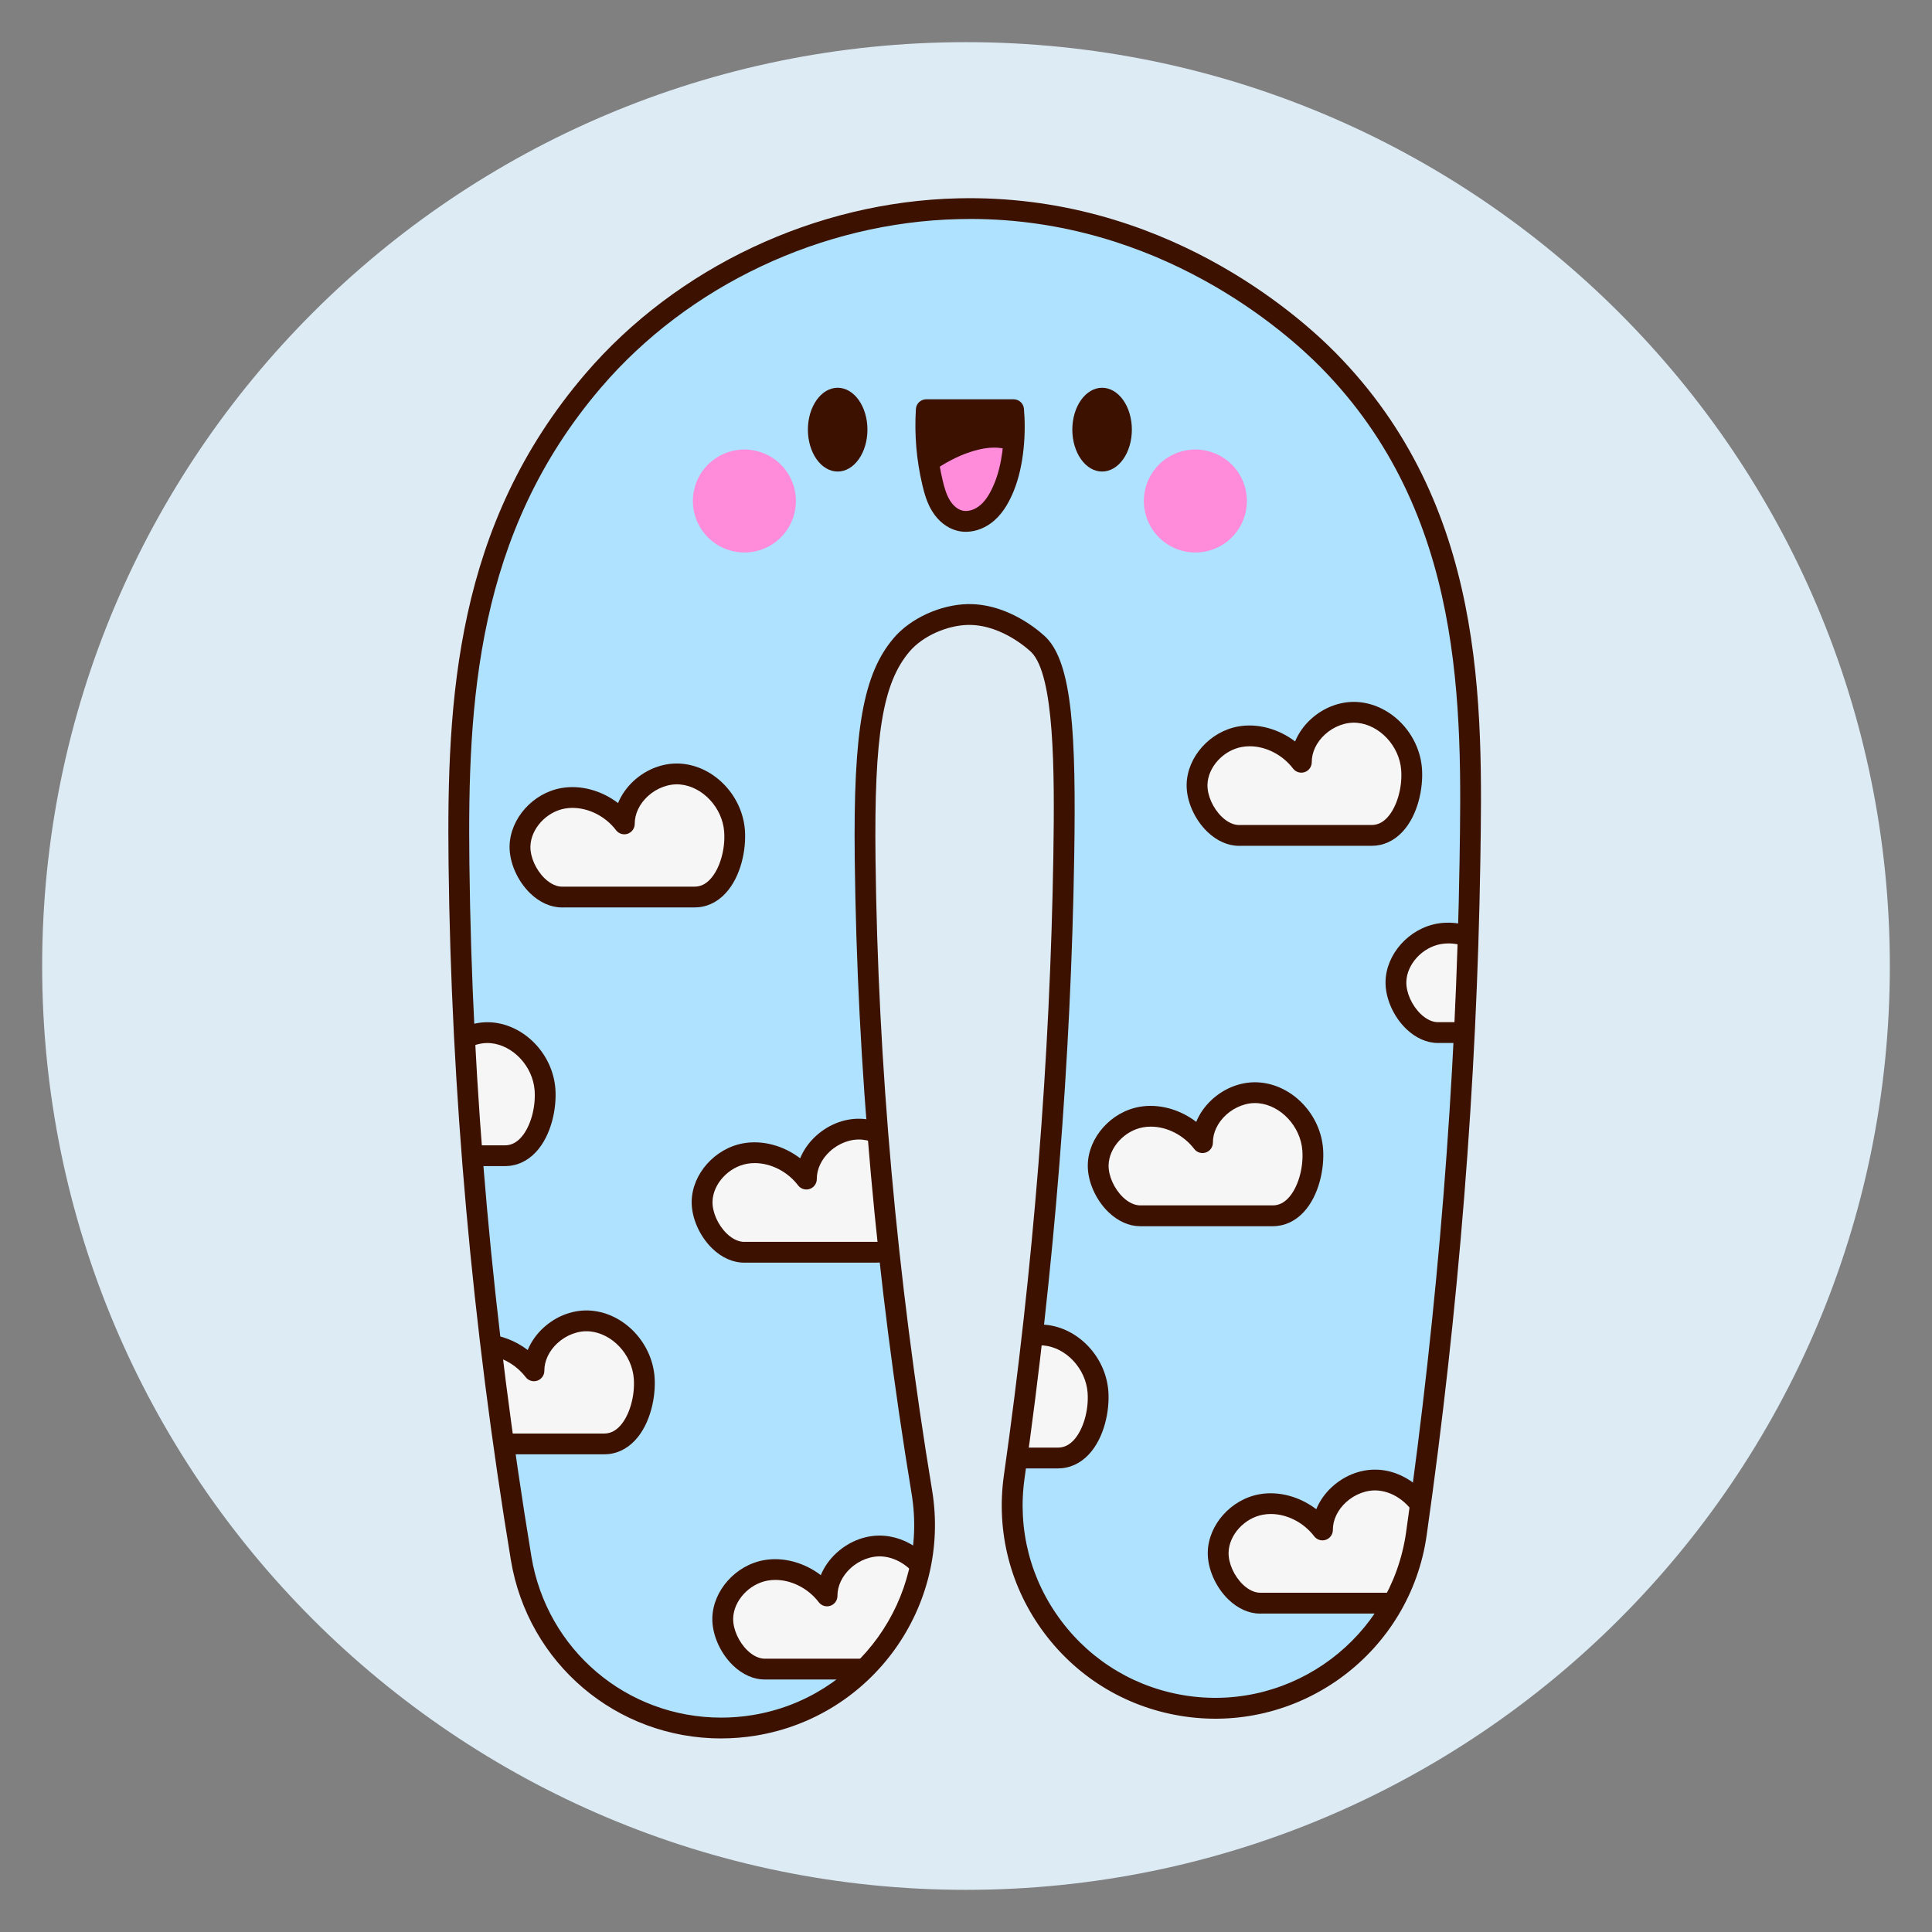
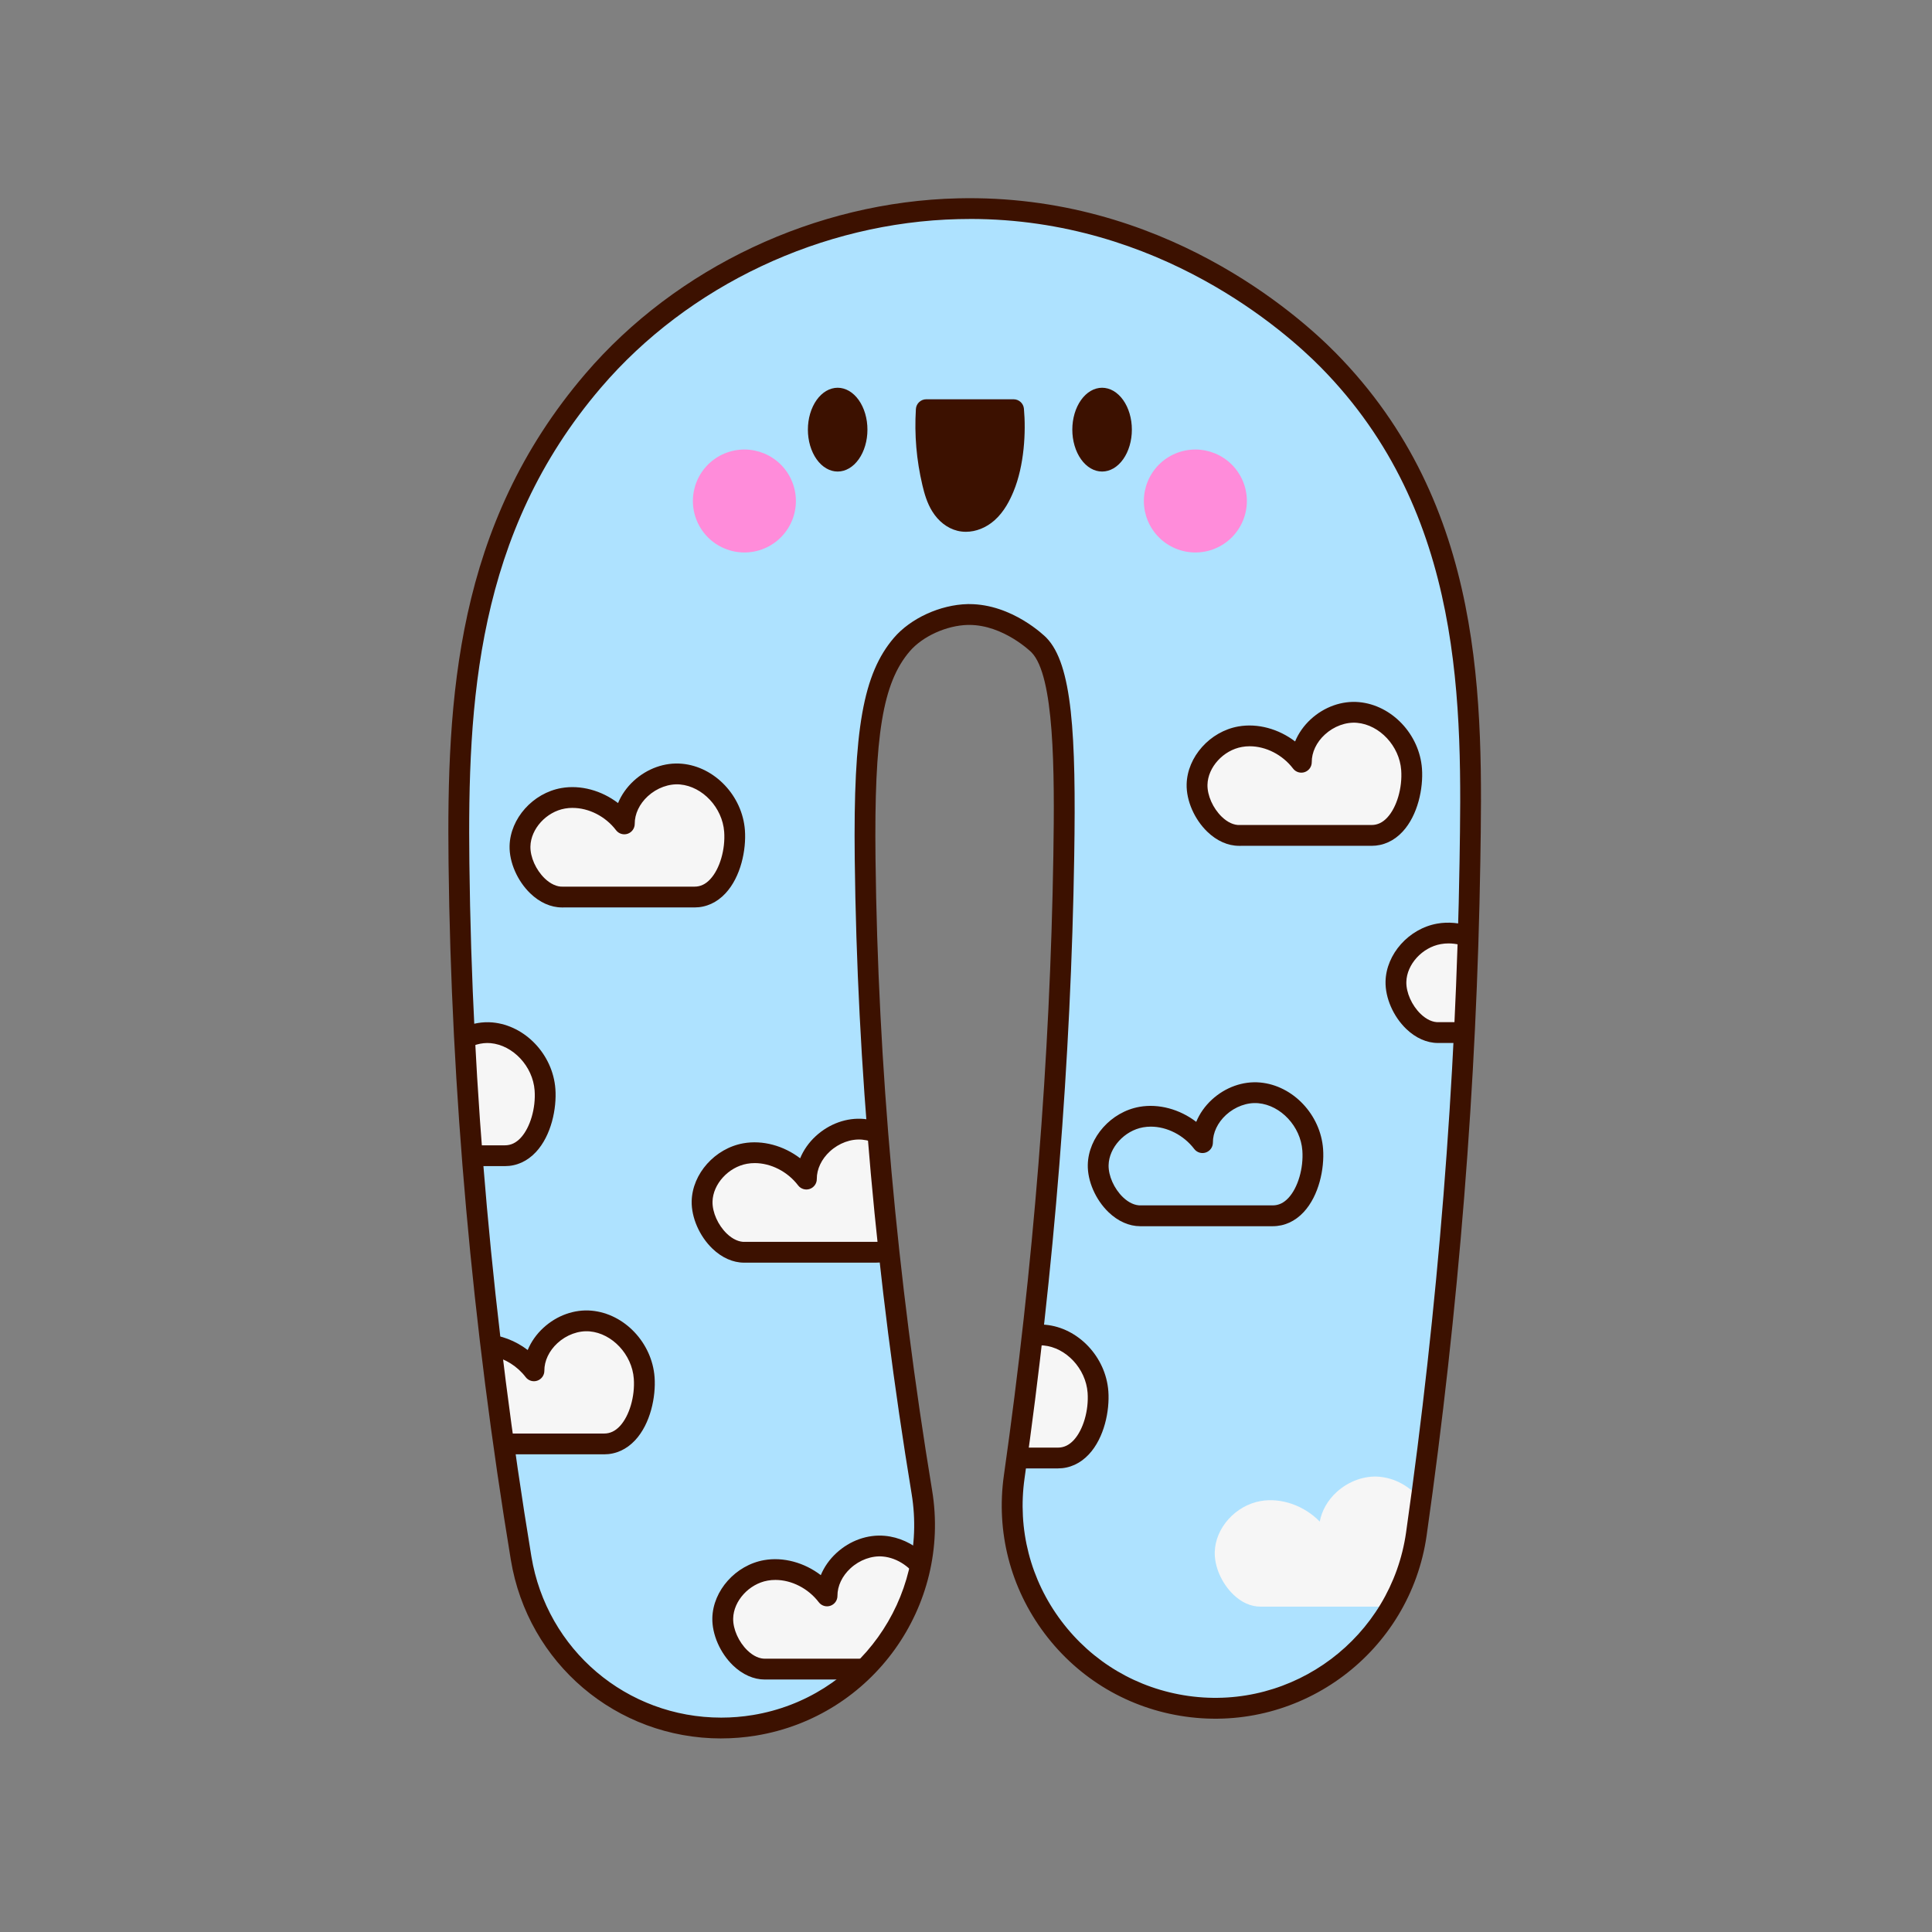
<svg xmlns="http://www.w3.org/2000/svg" width="1080" zoomAndPan="magnify" viewBox="0 0 810 810" height="1080" preserveAspectRatio="xMidYMid meet" version="1.2">
  <rect x="0" y="0" width="810" height="810" fill="#808080" stroke="none" />
  <defs>
    <clipPath id="1cd4857986">
      <path d="M 17.676 17.676 L 792.324 17.676 L 792.324 792.324 L 17.676 792.324 Z M 17.676 17.676 " />
    </clipPath>
    <clipPath id="5d6c7b6b19">
-       <path d="M 405 17.676 C 191.086 17.676 17.676 191.086 17.676 405 C 17.676 618.914 191.086 792.324 405 792.324 C 618.914 792.324 792.324 618.914 792.324 405 C 792.324 191.086 618.914 17.676 405 17.676 Z M 405 17.676 " />
-     </clipPath>
+       </clipPath>
    <clipPath id="a0ff0080da">
      <path d="M 187.246 83 L 621 83 L 621 729 L 187.246 729 Z M 187.246 83 " />
    </clipPath>
  </defs>
  <g id="3798c45e90">
    <g clip-rule="nonzero" clip-path="url(#1cd4857986)">
      <g clip-rule="nonzero" clip-path="url(#5d6c7b6b19)">
        <path style=" stroke:none;fill-rule:nonzero;fill:#ddebf5;fill-opacity:1;" d="M 17.676 17.676 L 792.324 17.676 L 792.324 792.324 L 17.676 792.324 Z M 17.676 17.676 " />
      </g>
    </g>
    <path style=" stroke:none;fill-rule:nonzero;fill:#aee2ff;fill-opacity:1;" d="M 557.812 149.871 C 542.734 134.578 486.078 84.027 401.707 86.043 C 342.938 87.426 285.316 114.586 247.566 158.68 C 193.914 221.383 190.191 293.477 190.98 361.953 C 191.238 383.973 191.922 406.703 193.035 429.527 C 193.125 431.242 193.965 432.832 195.336 433.879 C 196.703 434.91 198.461 435.301 200.141 434.91 C 202.184 434.445 204.137 434.293 205.93 434.445 C 216.93 435.441 226.207 445.32 227.047 456.957 C 227.539 463.648 225.676 473.398 220.441 479.016 C 217.938 481.719 214.988 483.086 211.707 483.086 L 202.676 483.086 C 201.047 483.086 199.496 483.77 198.398 484.957 C 197.297 486.148 196.742 487.75 196.871 489.363 C 198.785 513.125 201.176 537.238 203.969 561.031 C 204.25 563.395 205.945 565.355 208.246 565.977 C 211.629 566.879 214.898 568.48 217.691 570.613 C 219.125 571.711 220.984 572.086 222.742 571.605 C 224.488 571.141 225.922 569.875 226.605 568.211 C 227.707 565.535 229.477 563.043 231.723 560.977 C 236.207 556.859 241.973 554.793 247.488 555.297 C 258.488 556.277 267.754 566.172 268.605 577.805 C 269.098 584.496 267.234 594.246 262.004 599.879 C 259.496 602.566 256.562 603.934 253.266 603.934 L 216.191 603.934 C 214.5 603.934 212.895 604.672 211.797 605.938 C 210.688 607.215 210.195 608.906 210.43 610.574 C 212.535 625.309 214.746 639.75 217.02 653.465 C 223.945 695.453 259.844 725.934 302.359 725.934 C 307.09 725.934 311.859 725.543 316.562 724.77 C 330.324 722.496 342.961 717.125 354.129 708.793 C 356.129 707.297 356.957 704.672 356.168 702.297 C 355.383 699.922 353.156 698.32 350.652 698.32 L 321.098 698.32 C 321.098 698.32 320.605 698.332 320.605 698.332 C 317.492 698.332 314.211 696.82 311.355 694.059 C 307.113 689.977 304.348 683.711 304.453 678.48 C 304.648 669.801 312.219 661.434 321.316 659.82 C 327.648 658.695 334.859 660.633 340.57 664.996 C 342.008 666.094 343.879 666.469 345.625 665.992 C 347.367 665.527 348.805 664.262 349.488 662.582 C 350.586 659.922 352.355 657.43 354.605 655.352 C 359.062 651.258 364.867 649.152 370.371 649.668 C 373.59 649.953 376.73 651.035 379.703 652.871 C 381.406 653.918 383.527 654.031 385.324 653.141 C 387.117 652.262 388.332 650.531 388.555 648.543 C 389.379 640.77 389.16 632.941 387.906 625.285 C 382.66 593.512 378.188 560.992 374.609 528.625 C 374.262 525.5 371.496 523.199 368.344 523.473 L 367.969 523.512 C 367.812 523.523 367.656 523.551 367.504 523.551 L 312.711 523.551 C 312.605 523.551 312.492 523.551 312.387 523.551 L 311.961 523.551 C 308.848 523.551 305.562 522.039 302.707 519.289 C 298.469 515.207 295.703 508.941 295.809 503.711 C 296 495.031 303.574 486.664 312.672 485.051 C 319.031 483.926 326.227 485.863 331.926 490.227 C 333.359 491.324 335.234 491.699 336.98 491.223 C 338.723 490.758 340.156 489.492 340.844 487.824 C 341.941 485.164 343.711 482.672 345.961 480.594 C 350.43 476.484 356.195 474.434 361.75 474.922 C 361.984 474.977 362.23 475.016 362.461 475.039 C 364.219 475.297 365.965 474.715 367.23 473.516 C 368.512 472.312 369.168 470.598 369.039 468.84 C 366.184 431.555 364.543 394.926 364.141 359.965 C 363.535 307.426 367.336 285.031 379.172 271.199 C 385.062 264.301 396.008 259.328 405.742 259.098 L 406.336 259.098 C 422.012 259.098 434.363 271.289 434.469 271.391 C 443.863 280.91 445.285 311.867 444.547 358.723 C 443.527 422.797 439.273 488.754 431.91 554.754 C 431.727 556.34 432.219 557.93 433.238 559.145 C 434.273 560.359 435.758 561.105 437.348 561.199 C 437.441 561.199 437.672 561.199 437.75 561.199 C 448.746 562.191 458.023 572.07 458.879 583.707 C 459.367 590.398 457.508 600.148 452.273 605.781 C 449.77 608.469 446.836 609.836 443.539 609.836 L 430.086 609.836 C 427.191 609.836 424.723 611.969 424.324 614.836 L 423.766 618.941 C 420.523 641.828 426.379 664.609 440.281 683.094 C 454.176 701.574 474.438 713.547 497.348 716.789 C 530.211 721.438 562.297 707.258 581.086 679.762 C 582.301 677.977 582.43 675.664 581.422 673.766 C 580.414 671.855 578.438 670.668 576.281 670.668 L 528.816 670.668 C 528.816 670.668 528.324 670.695 528.324 670.695 C 525.211 670.695 521.926 669.184 519.07 666.418 C 514.832 662.336 512.066 656.074 512.184 650.844 C 512.379 642.164 519.938 633.793 529.047 632.18 C 535.379 631.055 542.578 632.98 548.289 637.359 C 549.723 638.457 551.586 638.832 553.344 638.352 C 555.086 637.887 556.52 636.637 557.207 634.957 C 558.305 632.297 560.074 629.789 562.324 627.723 C 566.781 623.617 572.52 621.512 578.09 622.027 C 581.824 622.363 585.547 623.812 588.867 626.227 C 590.52 627.426 592.703 627.672 594.578 626.871 C 596.453 626.07 597.781 624.328 598.055 622.285 C 606.262 560.461 611.996 498.312 615.098 437.559 C 615.176 435.973 614.609 434.406 613.512 433.258 C 612.41 432.109 610.887 431.449 609.297 431.449 L 603.598 431.449 C 603.496 431.449 603.406 431.449 603.301 431.449 L 602.836 431.449 C 599.723 431.449 596.438 429.938 593.582 427.188 C 589.344 423.105 586.578 416.844 586.695 411.613 C 586.891 402.934 594.461 394.562 603.559 392.949 C 605.629 392.59 607.941 392.59 610.422 392.949 C 612.062 393.195 613.73 392.719 615.008 391.645 C 616.273 390.574 617.039 389.012 617.078 387.359 L 617.102 386.699 C 617.336 378.277 617.566 369.844 617.711 361.461 C 618.758 295.309 620.062 212.977 557.801 149.871 Z M 557.812 149.871 " />
    <path style=" stroke:none;fill-rule:nonzero;fill:#3c1100;fill-opacity:1;" d="M 425.988 190.051 C 425.383 194.844 424.246 200.137 422.203 204.992 L 422.203 205.02 C 420.137 210.02 417.836 213.504 414.992 215.984 C 412.02 218.633 408.414 220.055 404.953 220.055 C 403.957 220.055 403 219.938 402.043 219.703 C 398.605 218.824 395.504 216.387 393.281 212.82 C 391.332 209.684 390.348 206.129 389.562 202.785 C 389.266 201.598 389.004 200.395 388.797 199.234 C 387.172 191.383 386.5 183.941 386.707 175.973 C 386.77 172.809 389.355 170.277 392.52 170.277 L 420.82 170.277 C 423.961 170.277 426.52 172.781 426.637 175.883 C 426.727 178.738 426.754 184.02 425.965 190.039 Z M 425.988 190.051 " />
-     <path style=" stroke:none;fill-rule:nonzero;fill:#ff8cda;fill-opacity:1;" d="M 425.988 190.051 C 425.383 194.844 424.246 200.137 422.203 204.992 L 422.203 205.02 C 420.137 210.02 417.836 213.504 414.992 215.984 C 412.02 218.633 408.414 220.055 404.953 220.055 C 403.957 220.055 403 219.938 402.043 219.703 C 398.605 218.824 395.504 216.387 393.281 212.82 C 391.332 209.684 390.348 206.129 389.562 202.785 C 389.266 201.598 389.004 200.395 388.797 199.234 C 389.586 198.652 390.426 198.047 391.305 197.426 C 395.672 194.43 400.996 191.383 406.633 189.547 C 411.773 187.855 415.91 187.34 419.656 187.855 C 421.984 188.18 424.141 188.926 425.965 190.039 Z M 425.988 190.051 " />
    <path style=" stroke:none;fill-rule:nonzero;fill:#f6f6f6;fill-opacity:1;" d="M 222.574 481.008 C 227.641 475.555 230.602 465.805 229.953 456.75 C 229.012 443.734 218.57 432.664 206.203 431.555 C 203.41 431.309 200.492 431.656 197.52 432.613 C 195 433.426 193.355 435.816 193.5 438.449 C 194.223 452.141 195.152 466.336 196.227 480.605 C 196.457 483.641 198.98 485.98 202.027 485.98 L 211.719 485.98 C 215.855 485.98 219.512 484.301 222.59 480.992 Z M 222.574 481.008 " />
    <path style=" stroke:none;fill-rule:nonzero;fill:#f6f6f6;fill-opacity:1;" d="M 247.773 552.402 C 241.492 551.836 234.773 554.25 229.773 558.848 C 226.027 562.281 223.57 566.648 222.73 571.195 C 220.055 568.441 216.836 566.207 213.285 564.645 C 211.371 563.805 209.148 564.051 207.469 565.305 C 205.789 566.559 204.91 568.598 205.168 570.676 C 206.473 581.293 207.832 591.781 209.227 601.828 C 209.625 604.711 212.082 606.84 214.988 606.84 L 253.305 606.84 C 257.441 606.84 261.098 605.16 264.172 601.855 C 269.238 596.406 272.199 586.652 271.551 577.602 C 270.609 564.582 260.168 553.512 247.801 552.402 Z M 247.773 552.402 " />
    <path style=" stroke:none;fill-rule:nonzero;fill:#f6f6f6;fill-opacity:1;" d="M 370.656 646.789 C 364.387 646.23 357.656 648.633 352.652 653.23 C 348.906 656.668 346.438 661.031 345.598 665.578 C 339.098 658.902 329.457 655.441 320.824 656.965 C 310.254 658.836 301.789 668.266 301.57 678.43 C 301.43 684.512 304.492 691.473 309.352 696.164 C 312.762 699.457 316.754 701.238 320.645 701.238 C 320.852 701.238 321.047 701.238 321.254 701.227 L 360.574 701.227 C 362.152 701.227 363.676 700.578 364.762 699.441 C 375.629 688.156 383.254 674.141 386.797 658.926 C 387.273 656.859 386.602 654.691 385.012 653.285 C 380.785 649.5 375.812 647.254 370.629 646.789 Z M 370.656 646.789 " />
    <path style=" stroke:none;fill-rule:nonzero;fill:#f6f6f6;fill-opacity:1;" d="M 312.594 526.457 L 367.504 526.457 C 367.812 526.457 368.266 526.402 368.625 526.352 C 370.074 526.172 371.406 525.449 372.348 524.336 C 373.371 523.125 373.859 521.547 373.691 519.973 C 372.297 506.746 371.004 492.941 369.766 477.766 C 369.559 475.273 367.785 473.191 365.355 472.586 C 364.141 472.289 363.043 472.094 361.996 472.004 C 355.719 471.438 348.996 473.852 343.996 478.449 C 340.25 481.887 337.793 486.25 336.953 490.797 C 330.453 484.117 320.773 480.672 312.18 482.184 C 301.609 484.055 293.145 493.484 292.914 503.648 C 292.77 509.73 295.832 516.691 300.691 521.379 C 304.105 524.672 308.098 526.457 311.961 526.457 C 312.18 526.457 312.387 526.457 312.605 526.441 Z M 312.594 526.457 " />
    <path style=" stroke:none;fill-rule:nonzero;fill:#f6f6f6;fill-opacity:1;" d="M 438.02 558.305 C 437.723 558.277 437.426 558.266 437.066 558.266 C 436.934 558.266 436.793 558.266 436.652 558.266 C 433.703 558.266 431.211 560.473 430.875 563.418 C 429.246 577.496 427.438 591.883 425.484 606.156 C 425.254 607.82 425.758 609.5 426.867 610.766 C 427.98 612.031 429.57 612.754 431.25 612.754 L 443.527 612.754 C 447.648 612.754 451.305 611.078 454.395 607.77 C 459.461 602.32 462.418 592.57 461.773 583.516 C 460.828 570.496 450.387 559.43 438.008 558.316 Z M 438.02 558.305 " />
    <path style=" stroke:none;fill-rule:nonzero;fill:#f6f6f6;fill-opacity:1;" d="M 578.375 619.137 C 572.133 618.566 565.387 620.969 560.359 625.582 C 556.613 629.016 554.156 633.383 553.316 637.926 C 546.828 631.25 537.164 627.801 528.543 629.312 C 517.973 631.188 509.508 640.613 509.289 650.777 C 509.148 656.859 512.211 663.824 517.07 668.512 C 520.52 671.844 524.422 673.586 528.426 673.586 C 528.609 673.586 528.801 673.586 528.984 673.586 L 581.473 673.586 C 583.66 673.586 585.66 672.359 586.656 670.422 C 591.023 661.887 593.934 652.754 595.277 643.273 C 595.559 641.297 595.82 639.32 596.078 637.332 L 596.672 632.84 C 596.902 631.188 596.398 629.508 595.301 628.242 C 590.715 622.945 584.707 619.715 578.387 619.148 Z M 578.375 619.137 " />
    <path style=" stroke:none;fill-rule:nonzero;fill:#f6f6f6;fill-opacity:1;" d="M 612.164 390.227 C 608.742 389.566 605.91 389.594 603.066 390.098 C 592.496 391.969 584.035 401.398 583.801 411.562 C 583.66 417.645 586.723 424.605 591.582 429.293 C 595.004 432.602 598.973 434.383 602.77 434.383 C 603.016 434.383 603.25 434.383 603.496 434.355 L 609.762 434.355 C 612.863 434.355 615.422 431.914 615.578 428.816 C 616.121 417.152 616.559 406.461 616.895 396.113 C 616.984 393.262 614.984 390.754 612.18 390.211 Z M 612.164 390.227 " />
    <path style=" stroke:none;fill-rule:nonzero;fill:#f6f6f6;fill-opacity:1;" d="M 309.391 348.277 C 308.445 335.258 298.004 324.188 285.625 323.078 C 279.355 322.523 272.637 324.926 267.637 329.523 C 263.891 332.957 261.422 337.324 260.594 341.871 C 254.094 335.191 244.453 331.746 235.82 333.254 C 225.25 335.129 216.785 344.555 216.566 354.723 C 216.426 360.805 219.488 367.766 224.348 372.453 C 227.758 375.746 231.75 377.527 235.59 377.527 C 235.809 377.527 236.027 377.527 236.246 377.516 L 291.168 377.516 C 295.305 377.516 298.961 375.836 302.035 372.531 C 307.102 367.082 310.062 357.328 309.402 348.277 Z M 309.391 348.277 " />
    <path style=" stroke:none;fill-rule:nonzero;fill:#f6f6f6;fill-opacity:1;" d="M 519.406 351.711 C 519.641 351.711 519.871 351.711 520.105 351.688 L 575.012 351.688 C 579.148 351.688 582.805 350.008 585.883 346.699 C 590.945 341.25 593.906 331.5 593.262 322.445 C 592.316 309.426 581.875 298.359 569.508 297.246 C 563.266 296.668 556.508 299.07 551.496 303.691 C 547.746 307.129 545.293 311.492 544.453 316.027 C 538.996 310.422 531.414 307.051 523.93 307.051 C 522.484 307.051 521.062 307.18 519.68 307.426 C 509.094 309.297 500.629 318.727 500.41 328.891 C 500.27 334.973 503.332 341.934 508.191 346.621 C 511.613 349.93 515.594 351.711 519.406 351.711 Z M 519.406 351.711 " />
-     <path style=" stroke:none;fill-rule:nonzero;fill:#f6f6f6;fill-opacity:1;" d="M 544.438 506.18 C 549.504 500.727 552.465 490.977 551.816 481.922 C 550.875 468.906 540.434 457.836 528.066 456.727 C 521.785 456.156 515.078 458.559 510.062 463.172 C 506.316 466.605 503.863 470.973 503.023 475.516 C 497.566 469.914 489.984 466.543 482.5 466.543 C 481.055 466.543 479.617 466.672 478.25 466.914 C 467.664 468.789 459.215 478.215 458.996 488.367 C 458.852 494.465 461.902 501.426 466.773 506.113 C 470.184 509.406 474.191 511.191 478.066 511.191 C 478.273 511.191 478.48 511.191 478.688 511.176 L 533.609 511.176 C 537.746 511.176 541.402 509.496 544.477 506.191 Z M 544.438 506.18 " />
    <path style=" stroke:none;fill-rule:nonzero;fill:#ff8cda;fill-opacity:1;" d="M 333.684 210.043 C 333.684 210.75 333.648 211.457 333.578 212.16 C 333.512 212.863 333.406 213.562 333.27 214.254 C 333.133 214.945 332.961 215.633 332.754 216.309 C 332.547 216.984 332.312 217.648 332.039 218.301 C 331.77 218.957 331.469 219.594 331.133 220.219 C 330.801 220.84 330.438 221.445 330.043 222.035 C 329.652 222.621 329.23 223.188 328.781 223.734 C 328.332 224.281 327.859 224.805 327.359 225.305 C 326.859 225.805 326.336 226.277 325.789 226.727 C 325.242 227.176 324.676 227.594 324.086 227.988 C 323.5 228.379 322.895 228.742 322.27 229.078 C 321.645 229.41 321.008 229.711 320.355 229.98 C 319.699 230.254 319.035 230.492 318.359 230.695 C 317.684 230.902 316.996 231.074 316.305 231.211 C 315.609 231.348 314.91 231.453 314.207 231.52 C 313.504 231.59 312.797 231.625 312.09 231.625 C 311.383 231.625 310.676 231.59 309.973 231.52 C 309.27 231.453 308.57 231.348 307.879 231.211 C 307.184 231.074 306.5 230.902 305.82 230.695 C 305.145 230.492 304.48 230.254 303.828 229.98 C 303.172 229.711 302.535 229.41 301.91 229.078 C 301.289 228.742 300.68 228.379 300.094 227.988 C 299.504 227.594 298.938 227.176 298.391 226.727 C 297.844 226.277 297.32 225.805 296.82 225.305 C 296.32 224.805 295.848 224.281 295.398 223.734 C 294.949 223.188 294.527 222.621 294.137 222.035 C 293.742 221.445 293.379 220.84 293.047 220.219 C 292.711 219.594 292.41 218.957 292.141 218.301 C 291.871 217.648 291.633 216.984 291.426 216.309 C 291.223 215.633 291.051 214.945 290.91 214.254 C 290.773 213.562 290.668 212.863 290.602 212.16 C 290.531 211.457 290.496 210.75 290.496 210.043 C 290.496 209.336 290.531 208.633 290.602 207.93 C 290.668 207.227 290.773 206.527 290.91 205.832 C 291.051 205.141 291.223 204.457 291.426 203.777 C 291.633 203.102 291.871 202.438 292.141 201.785 C 292.41 201.133 292.711 200.492 293.047 199.871 C 293.379 199.246 293.742 198.641 294.137 198.055 C 294.527 197.465 294.949 196.898 295.398 196.352 C 295.848 195.805 296.32 195.281 296.82 194.781 C 297.32 194.285 297.844 193.809 298.391 193.359 C 298.938 192.914 299.504 192.492 300.094 192.098 C 300.68 191.707 301.289 191.344 301.91 191.012 C 302.535 190.676 303.172 190.375 303.828 190.105 C 304.48 189.836 305.145 189.598 305.82 189.391 C 306.5 189.188 307.184 189.016 307.879 188.875 C 308.57 188.738 309.27 188.637 309.973 188.566 C 310.676 188.496 311.383 188.461 312.09 188.461 C 312.797 188.461 313.504 188.496 314.207 188.566 C 314.91 188.637 315.609 188.738 316.305 188.875 C 316.996 189.016 317.684 189.188 318.359 189.391 C 319.035 189.598 319.699 189.836 320.355 190.105 C 321.008 190.375 321.645 190.676 322.27 191.012 C 322.895 191.344 323.5 191.707 324.086 192.098 C 324.676 192.492 325.242 192.914 325.789 193.359 C 326.336 193.809 326.859 194.285 327.359 194.781 C 327.859 195.281 328.332 195.805 328.781 196.352 C 329.23 196.898 329.652 197.465 330.043 198.055 C 330.438 198.641 330.801 199.246 331.133 199.871 C 331.469 200.492 331.77 201.133 332.039 201.785 C 332.312 202.438 332.547 203.102 332.754 203.777 C 332.961 204.457 333.133 205.141 333.27 205.832 C 333.406 206.527 333.512 207.227 333.578 207.93 C 333.648 208.633 333.684 209.336 333.684 210.043 Z M 333.684 210.043 " />
    <path style=" stroke:none;fill-rule:nonzero;fill:#ff8cda;fill-opacity:1;" d="M 522.754 210.043 C 522.754 210.75 522.719 211.457 522.652 212.16 C 522.582 212.863 522.477 213.562 522.34 214.254 C 522.203 214.945 522.031 215.633 521.824 216.309 C 521.621 216.984 521.383 217.648 521.109 218.301 C 520.84 218.957 520.539 219.594 520.203 220.219 C 519.871 220.84 519.508 221.445 519.113 222.035 C 518.723 222.621 518.301 223.188 517.852 223.734 C 517.402 224.281 516.93 224.805 516.43 225.305 C 515.93 225.805 515.406 226.277 514.859 226.727 C 514.312 227.176 513.746 227.594 513.156 227.988 C 512.57 228.379 511.965 228.742 511.34 229.078 C 510.715 229.41 510.078 229.711 509.426 229.98 C 508.77 230.254 508.105 230.492 507.43 230.695 C 506.754 230.902 506.066 231.074 505.375 231.211 C 504.68 231.348 503.98 231.453 503.277 231.52 C 502.574 231.59 501.867 231.625 501.16 231.625 C 500.453 231.625 499.746 231.59 499.043 231.52 C 498.34 231.453 497.641 231.348 496.949 231.211 C 496.254 231.074 495.57 230.902 494.891 230.695 C 494.215 230.492 493.551 230.254 492.898 229.98 C 492.242 229.711 491.605 229.41 490.98 229.078 C 490.359 228.742 489.75 228.379 489.164 227.988 C 488.574 227.594 488.008 227.176 487.461 226.727 C 486.914 226.277 486.391 225.805 485.891 225.305 C 485.391 224.805 484.918 224.281 484.469 223.734 C 484.02 223.188 483.598 222.621 483.207 222.035 C 482.812 221.445 482.449 220.84 482.117 220.219 C 481.785 219.594 481.48 218.957 481.211 218.301 C 480.941 217.648 480.703 216.984 480.496 216.309 C 480.293 215.633 480.121 214.945 479.98 214.254 C 479.844 213.562 479.742 212.863 479.672 212.16 C 479.602 211.457 479.566 210.75 479.566 210.043 C 479.566 209.336 479.602 208.633 479.672 207.93 C 479.742 207.227 479.844 206.527 479.98 205.832 C 480.121 205.141 480.293 204.457 480.496 203.777 C 480.703 203.102 480.941 202.438 481.211 201.785 C 481.48 201.133 481.785 200.492 482.117 199.871 C 482.449 199.246 482.812 198.641 483.207 198.055 C 483.598 197.465 484.02 196.898 484.469 196.352 C 484.918 195.805 485.391 195.281 485.891 194.781 C 486.391 194.285 486.914 193.809 487.461 193.359 C 488.008 192.914 488.574 192.492 489.164 192.098 C 489.75 191.707 490.359 191.344 490.98 191.012 C 491.605 190.676 492.242 190.375 492.898 190.105 C 493.551 189.836 494.215 189.598 494.891 189.391 C 495.57 189.188 496.254 189.016 496.949 188.875 C 497.641 188.738 498.34 188.637 499.043 188.566 C 499.746 188.496 500.453 188.461 501.16 188.461 C 501.867 188.461 502.574 188.496 503.277 188.566 C 503.98 188.637 504.68 188.738 505.375 188.875 C 506.066 189.016 506.754 189.188 507.43 189.391 C 508.105 189.598 508.77 189.836 509.426 190.105 C 510.078 190.375 510.715 190.676 511.34 191.012 C 511.965 191.344 512.57 191.707 513.156 192.098 C 513.746 192.492 514.312 192.914 514.859 193.359 C 515.406 193.809 515.93 194.285 516.43 194.781 C 516.93 195.281 517.402 195.805 517.852 196.352 C 518.301 196.898 518.723 197.465 519.113 198.055 C 519.508 198.641 519.871 199.246 520.203 199.871 C 520.539 200.492 520.84 201.133 521.109 201.785 C 521.383 202.438 521.621 203.102 521.824 203.777 C 522.031 204.457 522.203 205.141 522.34 205.832 C 522.477 206.527 522.582 207.227 522.652 207.93 C 522.719 208.633 522.754 209.336 522.754 210.043 Z M 522.754 210.043 " />
    <g clip-rule="nonzero" clip-path="url(#a0ff0080da)">
      <path style=" stroke:none;fill-rule:nonzero;fill:#3c1100;fill-opacity:1;" d="M 302.371 728.852 C 258.422 728.852 221.32 697.352 214.164 653.941 C 197.945 555.645 189.156 457.422 188.059 361.98 C 187.27 292.945 191.043 220.246 245.359 156.781 C 283.621 112.082 342.043 84.547 401.633 83.152 C 487.27 81.109 544.387 132.137 559.883 147.844 C 622.996 211.812 621.676 294.82 620.629 361.516 C 619.156 454 611.598 548.93 598.133 643.688 C 591.207 692.52 545.797 726.617 496.934 719.68 C 473.262 716.324 452.328 703.949 437.957 684.848 C 423.598 665.746 417.539 642.203 420.887 618.543 C 433.293 531.156 440.27 443.719 441.625 358.672 C 442.207 322.547 442.016 283.184 432.414 273.457 C 432.32 273.367 420.73 262 406.348 262 C 406.168 262 406 262 405.832 262 C 396.848 262.207 386.797 266.766 381.395 273.082 C 370.086 286.297 366.469 308.211 367.062 359.926 C 368.059 446.316 376.031 535.43 390.789 624.82 C 398.812 673.484 365.746 719.605 317.039 727.637 C 312.18 728.438 307.246 728.84 302.371 728.84 Z M 406.656 91.805 C 405.055 91.805 403.453 91.828 401.836 91.867 C 344.68 93.211 288.66 119.609 251.988 162.477 C 199.652 223.617 196.02 294.523 196.793 361.891 C 197.879 456.879 206.629 554.664 222.781 652.523 C 229.242 691.695 262.727 720.121 302.387 720.121 C 306.793 720.121 311.25 719.758 315.645 719.035 C 359.594 711.789 389.445 670.164 382.195 626.238 C 367.375 536.426 359.348 446.859 358.352 360.027 C 357.734 305.863 361.883 282.484 374.777 267.414 C 381.781 259.227 394.188 253.543 405.664 253.27 C 405.895 253.27 406.129 253.27 406.359 253.27 C 424.387 253.27 438.047 266.715 438.629 267.297 C 449.562 278.379 451.188 308.008 450.375 358.801 C 449.02 444.211 442.016 532.008 429.555 619.754 C 426.52 641.105 432 662.363 444.961 679.594 C 457.922 696.836 476.828 707.992 498.188 711.027 C 542.242 717.266 583.258 686.5 589.512 642.434 C 602.914 548.035 610.461 453.473 611.922 361.359 C 612.953 296.293 614.234 215.312 553.691 153.941 C 539.113 139.176 486.094 91.793 406.684 91.793 Z M 406.656 91.805 " />
    </g>
    <path style=" stroke:none;fill-rule:nonzero;fill:#3c1100;fill-opacity:1;" d="M 363.676 180.133 C 363.676 181.285 363.598 182.426 363.438 183.559 C 363.277 184.691 363.039 185.789 362.727 186.852 C 362.414 187.918 362.027 188.93 361.574 189.891 C 361.117 190.848 360.602 191.738 360.02 192.551 C 359.441 193.367 358.812 194.094 358.129 194.738 C 357.449 195.379 356.727 195.918 355.973 196.359 C 355.215 196.801 354.434 197.133 353.629 197.359 C 352.824 197.586 352.012 197.695 351.195 197.695 C 350.375 197.695 349.562 197.586 348.758 197.359 C 347.953 197.133 347.176 196.801 346.418 196.359 C 345.66 195.918 344.941 195.379 344.258 194.738 C 343.578 194.094 342.945 193.367 342.367 192.551 C 341.789 191.738 341.27 190.848 340.816 189.891 C 340.359 188.93 339.977 187.918 339.66 186.852 C 339.348 185.789 339.109 184.691 338.949 183.559 C 338.789 182.426 338.711 181.285 338.711 180.133 C 338.711 178.977 338.789 177.836 338.949 176.703 C 339.109 175.574 339.348 174.477 339.66 173.41 C 339.977 172.344 340.359 171.332 340.816 170.375 C 341.27 169.414 341.789 168.527 342.367 167.711 C 342.945 166.895 343.578 166.168 344.258 165.527 C 344.941 164.887 345.66 164.344 346.418 163.902 C 347.176 163.461 347.953 163.129 348.758 162.906 C 349.562 162.68 350.375 162.566 351.195 162.566 C 352.012 162.566 352.824 162.68 353.629 162.906 C 354.434 163.129 355.215 163.461 355.973 163.902 C 356.727 164.344 357.449 164.887 358.129 165.527 C 358.812 166.168 359.441 166.895 360.02 167.711 C 360.602 168.527 361.117 169.414 361.574 170.375 C 362.027 171.332 362.414 172.344 362.727 173.41 C 363.039 174.477 363.277 175.574 363.438 176.703 C 363.598 177.836 363.676 178.977 363.676 180.133 Z M 363.676 180.133 " />
    <path style=" stroke:none;fill-rule:nonzero;fill:#3c1100;fill-opacity:1;" d="M 474.539 180.133 C 474.539 181.285 474.461 182.426 474.301 183.559 C 474.141 184.691 473.902 185.789 473.59 186.852 C 473.277 187.918 472.891 188.93 472.438 189.891 C 471.98 190.848 471.465 191.738 470.883 192.551 C 470.305 193.367 469.672 194.094 468.992 194.738 C 468.312 195.379 467.59 195.918 466.836 196.359 C 466.078 196.801 465.297 197.133 464.492 197.359 C 463.688 197.586 462.875 197.695 462.059 197.695 C 461.238 197.695 460.426 197.586 459.621 197.359 C 458.816 197.133 458.035 196.801 457.281 196.359 C 456.523 195.918 455.805 195.379 455.121 194.738 C 454.441 194.094 453.809 193.367 453.23 192.551 C 452.648 191.738 452.133 190.848 451.676 189.891 C 451.223 188.93 450.836 187.918 450.523 186.852 C 450.211 185.789 449.973 184.691 449.812 183.559 C 449.652 182.426 449.574 181.285 449.574 180.133 C 449.574 178.977 449.652 177.836 449.812 176.703 C 449.973 175.574 450.211 174.477 450.523 173.41 C 450.836 172.344 451.223 171.332 451.676 170.375 C 452.133 169.414 452.648 168.527 453.23 167.711 C 453.809 166.895 454.441 166.168 455.121 165.527 C 455.805 164.887 456.523 164.344 457.281 163.902 C 458.035 163.461 458.816 163.129 459.621 162.906 C 460.426 162.68 461.238 162.566 462.059 162.566 C 462.875 162.566 463.688 162.68 464.492 162.906 C 465.297 163.129 466.078 163.461 466.836 163.902 C 467.59 164.344 468.312 164.887 468.992 165.527 C 469.672 166.168 470.305 166.895 470.883 167.711 C 471.465 168.527 471.98 169.414 472.438 170.375 C 472.891 171.332 473.277 172.344 473.59 173.41 C 473.902 174.477 474.141 175.574 474.301 176.703 C 474.461 177.836 474.539 178.977 474.539 180.133 Z M 474.539 180.133 " />
    <path style=" stroke:none;fill-rule:nonzero;fill:#3c1100;fill-opacity:1;" d="M 404.965 222.957 C 403.75 222.957 402.535 222.816 401.359 222.52 C 397.172 221.473 393.438 218.582 390.828 214.355 C 388.668 210.855 387.586 207.059 386.73 203.457 C 384.223 192.828 383.332 182.367 383.992 171.492 C 384.133 169.191 386.035 167.398 388.348 167.398 L 424.941 167.398 C 427.203 167.398 429.09 169.113 429.285 171.363 C 430.164 180.973 429.465 195.152 424.891 206.129 C 423.469 209.539 421.094 214.5 416.918 218.18 C 413.402 221.281 409.113 222.957 404.953 222.957 Z M 392.52 176.113 C 392.328 184.73 393.191 192.879 395.223 201.453 C 395.906 204.336 396.746 207.332 398.246 209.773 C 399.629 212.02 401.527 213.582 403.465 214.059 C 405.844 214.656 408.789 213.723 411.156 211.645 C 413.301 209.746 415.109 206.93 416.84 202.785 C 420.227 194.66 421.133 184.305 420.848 176.113 Z M 392.52 176.113 " />
    <path style=" stroke:none;fill-rule:nonzero;fill:#3c1100;fill-opacity:1;" d="M 235.602 380.449 C 230.961 380.449 226.285 378.383 222.316 374.547 C 216.902 369.316 213.492 361.516 213.645 354.656 C 213.906 343.16 223.414 332.508 235.316 330.402 C 243.434 328.969 252.234 331.422 259.121 336.691 C 260.527 333.27 262.766 330.078 265.672 327.391 C 271.359 322.176 278.723 319.551 285.91 320.199 C 299.66 321.438 311.262 333.684 312.309 348.082 C 312.906 356.246 310.617 367.598 304.168 374.531 C 300.562 378.406 296.066 380.449 291.168 380.449 L 236.363 380.449 C 236.105 380.449 235.859 380.461 235.602 380.461 Z M 240.074 338.707 C 238.988 338.707 237.902 338.797 236.844 338.988 C 229.035 340.371 222.551 347.488 222.383 354.863 C 222.277 359.332 224.695 364.73 228.379 368.281 C 230.832 370.645 233.574 371.859 236 371.73 C 236.094 371.73 236.172 371.73 236.262 371.73 L 291.18 371.73 C 293.664 371.73 295.832 370.711 297.785 368.59 C 301.766 364.316 304.156 356.141 303.613 348.715 C 302.875 338.629 294.594 329.742 285.133 328.891 C 280.508 328.477 275.414 330.312 271.59 333.824 C 268.09 337.039 266.086 341.262 266.113 345.395 C 266.113 347.27 264.938 348.949 263.152 349.555 C 261.383 350.16 259.406 349.555 258.281 348.07 C 253.836 342.23 246.832 338.719 240.086 338.719 Z M 240.074 338.707 " />
    <path style=" stroke:none;fill-rule:nonzero;fill:#3c1100;fill-opacity:1;" d="M 519.461 354.617 C 514.82 354.617 510.141 352.551 506.176 348.715 C 500.762 343.496 497.348 335.684 497.504 328.824 C 497.762 317.332 507.273 306.676 519.176 304.57 C 527.289 303.137 536.09 305.59 542.977 310.859 C 544.387 307.438 546.621 304.246 549.531 301.562 C 555.215 296.344 562.582 293.723 569.766 294.367 C 583.516 295.609 595.121 307.852 596.168 322.25 C 596.762 330.426 594.477 341.766 588.027 348.703 C 584.422 352.578 579.926 354.617 575.027 354.617 L 520.234 354.617 C 519.977 354.617 519.73 354.629 519.473 354.629 Z M 523.93 312.875 C 522.844 312.875 521.758 312.965 520.699 313.16 C 512.883 314.543 506.395 321.656 506.238 329.02 C 506.137 333.488 508.551 338.887 512.234 342.438 C 514.68 344.801 517.391 346.027 519.859 345.887 C 519.949 345.887 520.027 345.887 520.117 345.887 L 575.027 345.887 C 577.508 345.887 579.68 344.867 581.629 342.75 C 585.609 338.473 588 330.297 587.457 322.871 C 586.723 312.785 578.438 303.898 568.977 303.047 C 564.328 302.621 559.246 304.469 555.438 307.98 C 551.934 311.195 549.93 315.418 549.957 319.551 C 549.957 321.426 548.781 323.105 546.996 323.711 C 545.215 324.316 543.25 323.711 542.125 322.227 C 537.68 316.387 530.676 312.875 523.941 312.875 Z M 523.93 312.875 " />
    <path style=" stroke:none;fill-rule:nonzero;fill:#3c1100;fill-opacity:1;" d="M 478.016 514.094 C 473.379 514.094 468.699 512.016 464.73 508.191 C 459.316 502.961 455.906 495.16 456.062 488.305 C 456.32 476.809 465.832 466.152 477.719 464.047 C 485.836 462.613 494.637 465.07 501.523 470.34 C 502.93 466.914 505.168 463.727 508.074 461.039 C 513.762 455.82 521.125 453.199 528.312 453.844 C 542.074 455.086 553.664 467.328 554.711 481.73 C 555.305 489.906 553.02 501.246 546.57 508.18 C 542.965 512.055 538.48 514.094 533.57 514.094 L 478.766 514.094 C 478.508 514.094 478.262 514.109 478.004 514.109 Z M 482.488 472.352 C 481.402 472.352 480.316 472.445 479.242 472.637 C 471.438 474.02 464.953 481.137 464.785 488.496 C 464.68 492.965 467.098 498.363 470.781 501.918 C 473.234 504.281 475.949 505.48 478.402 505.363 C 478.496 505.363 478.57 505.363 478.664 505.363 L 533.582 505.363 C 536.066 505.363 538.223 504.344 540.188 502.227 C 544.168 497.953 546.559 489.777 546.016 482.352 C 545.277 472.262 536.996 463.379 527.535 462.523 C 522.91 462.098 517.816 463.945 513.992 467.457 C 510.492 470.688 508.488 474.898 508.516 479.031 C 508.516 480.902 507.336 482.582 505.555 483.188 C 503.77 483.797 501.809 483.188 500.684 481.703 C 496.238 475.867 489.234 472.352 482.5 472.352 Z M 482.488 472.352 " />
-     <path style=" stroke:none;fill-rule:nonzero;fill:#3c1100;fill-opacity:1;" d="M 587.445 666.949 C 586.332 667.492 585.145 667.762 583.879 667.762 L 528.969 667.762 C 528.879 667.762 528.801 667.762 528.711 667.762 C 526.203 667.863 523.543 666.676 521.086 664.328 C 517.391 660.762 514.988 655.375 515.09 650.895 C 515.258 643.531 521.746 636.418 529.551 635.035 C 530.609 634.84 531.695 634.75 532.797 634.75 C 539.539 634.75 546.531 638.262 550.977 644.09 C 552.113 645.574 554.066 646.18 555.848 645.574 C 557.621 644.965 558.82 643.301 558.809 641.426 C 558.781 637.293 560.785 633.07 564.289 629.855 C 568.113 626.344 573.191 624.496 577.832 624.922 C 584.887 625.555 591.27 630.656 594.383 637.387 C 595.082 634.711 595.766 631.793 595.094 629.895 C 594.293 627.648 594.449 625.594 595.148 623.836 C 590.586 619.613 584.836 616.797 578.617 616.242 C 571.434 615.609 564.066 618.219 558.395 623.449 C 555.473 626.137 553.25 629.324 551.844 632.75 C 544.957 627.48 536.156 625.023 528.039 626.473 C 516.152 628.578 506.625 639.23 506.367 650.727 C 506.215 657.586 509.625 665.398 515.039 670.617 C 519.008 674.438 523.699 676.52 528.324 676.52 C 528.582 676.52 528.828 676.52 529.086 676.492 L 583.09 676.492 C 584.355 673.188 585.934 670.074 587.445 666.961 Z M 587.445 666.949 " />
    <path style=" stroke:none;fill-rule:nonzero;fill:#3c1100;fill-opacity:1;" d="M 464.68 583.297 C 463.633 568.895 452.043 556.652 438.281 555.41 C 436.832 555.281 435.383 555.32 433.938 555.449 C 433.82 558.406 433.629 561.367 433.367 564.309 C 434.75 564.066 436.148 563.973 437.504 564.09 C 446.965 564.941 455.246 573.828 455.984 583.914 C 456.527 591.355 454.121 599.516 450.156 603.793 C 448.191 605.898 446.031 606.918 443.551 606.918 L 429.414 606.918 C 429.078 609.926 428.473 612.961 427.387 615.637 L 443.539 615.637 C 448.438 615.637 452.934 613.594 456.539 609.719 C 462.988 602.785 465.273 591.445 464.68 583.27 Z M 464.68 583.297 " />
    <path style=" stroke:none;fill-rule:nonzero;fill:#3c1100;fill-opacity:1;" d="M 614.609 428.543 L 603.496 428.543 C 603.402 428.543 603.328 428.543 603.234 428.543 C 600.781 428.688 598.066 427.461 595.613 425.098 C 591.918 421.531 589.512 416.145 589.617 411.676 C 589.785 404.316 596.27 397.199 604.078 395.816 C 605.137 395.625 606.223 395.531 607.32 395.531 C 610.422 395.531 613.574 396.309 616.508 397.676 C 616.547 394.59 616.598 391.516 616.688 388.43 C 612.074 386.906 607.203 386.402 602.562 387.23 C 590.676 389.332 581.152 399.988 580.895 411.484 C 580.738 418.34 584.137 426.156 589.562 431.371 C 593.531 435.195 598.223 437.273 602.863 437.273 C 603.121 437.273 603.367 437.273 603.609 437.262 L 613.641 437.262 C 613.703 434.332 614.105 431.438 614.609 428.543 Z M 614.609 428.543 " />
    <path style=" stroke:none;fill-rule:nonzero;fill:#3c1100;fill-opacity:1;" d="M 361.211 703.148 C 361.789 702.773 362.387 702.426 362.98 702.066 C 364.711 699.688 366.598 697.48 368.602 695.414 L 321.266 695.414 C 321.176 695.414 321.098 695.414 321.008 695.414 C 318.512 695.531 315.836 694.328 313.383 691.965 C 309.688 688.402 307.281 683.016 307.387 678.531 C 307.555 671.172 314.043 664.055 321.848 662.672 C 322.906 662.48 323.992 662.391 325.09 662.391 C 331.824 662.391 338.828 665.902 343.273 671.738 C 344.41 673.238 346.375 673.832 348.145 673.227 C 349.914 672.617 351.117 670.953 351.102 669.078 C 351.078 664.945 353.082 660.723 356.582 657.508 C 360.395 653.992 365.473 652.16 370.125 652.574 C 376.406 653.141 382.156 657.262 385.543 662.918 C 386.059 660.062 386.395 657.262 386.422 654.664 C 386.422 653.426 386.629 652.199 386.988 651.062 C 382.504 647.07 376.91 644.422 370.914 643.895 C 363.73 643.262 356.363 645.871 350.691 651.09 C 347.77 653.773 345.535 656.965 344.125 660.387 C 337.238 655.117 328.426 652.664 320.32 654.098 C 308.434 656.203 298.91 666.859 298.652 678.352 C 298.496 685.211 301.906 693.023 307.32 698.242 C 311.289 702.066 315.98 704.145 320.617 704.145 C 320.879 704.145 321.125 704.145 321.367 704.133 L 360.109 704.133 C 360.445 703.781 360.77 703.422 361.195 703.148 Z M 361.211 703.148 " />
    <path style=" stroke:none;fill-rule:nonzero;fill:#3c1100;fill-opacity:1;" d="M 371.598 519.52 C 370.332 520.242 368.988 520.656 367.516 520.656 L 312.605 520.656 C 312.516 520.656 312.438 520.656 312.348 520.656 C 309.934 520.785 307.18 519.57 304.723 517.207 C 301.027 513.645 298.625 508.258 298.727 503.789 C 298.895 496.426 305.383 489.312 313.188 487.918 C 314.25 487.723 315.332 487.633 316.418 487.633 C 323.164 487.633 330.168 491.145 334.613 496.984 C 335.75 498.48 337.73 499.074 339.484 498.469 C 341.258 497.859 342.457 496.195 342.445 494.309 C 342.418 490.176 344.422 485.953 347.926 482.738 C 351.738 479.223 356.801 477.379 361.469 477.805 C 363.883 478.023 366.211 478.758 368.367 479.922 C 368.098 477.117 368.098 474.277 368.73 471.566 C 368.809 471.254 368.91 470.973 369.016 470.688 C 366.844 469.887 364.582 469.344 362.254 469.125 C 355.059 468.48 347.703 471.102 342.02 476.316 C 339.098 479.004 336.875 482.195 335.469 485.617 C 328.578 480.348 319.777 477.895 311.664 479.328 C 299.773 481.434 290.25 492.086 289.992 503.582 C 289.836 510.441 293.25 518.254 298.664 523.473 C 302.629 527.297 307.32 529.375 311.949 529.375 C 312.207 529.375 312.453 529.375 312.711 529.363 L 367.504 529.363 C 369 529.363 370.461 529.141 371.871 528.766 C 371.379 525.668 371.379 522.582 371.586 519.508 Z M 371.598 519.52 " />
-     <path style=" stroke:none;fill-rule:nonzero;fill:#3c1100;fill-opacity:1;" d="M 232.848 456.547 C 231.801 442.145 220.211 429.902 206.449 428.66 C 202.324 428.301 198.152 429.035 194.262 430.688 C 194.273 430.922 194.328 431.129 194.328 431.375 L 194.328 440.555 C 197.777 438.191 201.859 437.004 205.66 437.34 C 215.117 438.191 223.402 447.078 224.141 457.164 C 224.684 464.59 222.277 472.766 218.312 477.043 C 216.348 479.148 214.188 480.18 211.707 480.18 L 198.992 480.18 C 198.992 480.566 198.992 480.941 198.941 481.316 C 198.539 483.836 198.344 486.367 198.176 488.898 L 211.707 488.898 C 216.605 488.898 221.102 486.855 224.707 482.984 C 231.156 476.047 233.441 464.707 232.848 456.531 Z M 232.848 456.547 " />
+     <path style=" stroke:none;fill-rule:nonzero;fill:#3c1100;fill-opacity:1;" d="M 232.848 456.547 C 231.801 442.145 220.211 429.902 206.449 428.66 C 202.324 428.301 198.152 429.035 194.262 430.688 C 194.273 430.922 194.328 431.129 194.328 431.375 L 194.328 440.555 C 197.777 438.191 201.859 437.004 205.66 437.34 C 215.117 438.191 223.402 447.078 224.141 457.164 C 224.684 464.59 222.277 472.766 218.312 477.043 C 216.348 479.148 214.188 480.18 211.707 480.18 L 198.992 480.18 C 198.992 480.566 198.992 480.941 198.941 481.316 C 198.539 483.836 198.344 486.367 198.176 488.898 L 211.707 488.898 C 216.605 488.898 221.102 486.855 224.707 482.984 C 231.156 476.047 233.441 464.707 232.848 456.531 M 232.848 456.547 " />
    <path style=" stroke:none;fill-rule:nonzero;fill:#3c1100;fill-opacity:1;" d="M 274.434 577.395 C 273.387 562.992 261.797 550.75 248.031 549.508 C 240.875 548.852 233.48 551.484 227.809 556.703 C 224.887 559.391 222.664 562.578 221.246 566.004 C 216.129 562.09 209.965 559.738 203.797 559.363 C 204.844 562.504 205.855 565.512 206.707 568.559 C 211.926 569.734 216.93 572.836 220.391 577.367 C 221.527 578.867 223.492 579.461 225.262 578.852 C 227.035 578.246 228.234 576.578 228.223 574.707 C 228.195 570.562 230.199 566.352 233.703 563.121 C 237.516 559.609 242.578 557.773 247.246 558.188 C 256.703 559.039 264.988 567.926 265.723 578.012 C 266.266 585.453 263.863 593.629 259.895 597.891 C 257.93 599.996 255.773 601.016 253.293 601.016 L 209.305 601.016 C 209.781 603.934 210.105 606.852 210.301 609.734 L 253.293 609.734 C 258.191 609.734 262.688 607.691 266.293 603.816 C 272.742 596.883 275.027 585.543 274.434 577.367 Z M 274.434 577.395 " />
  </g>
</svg>